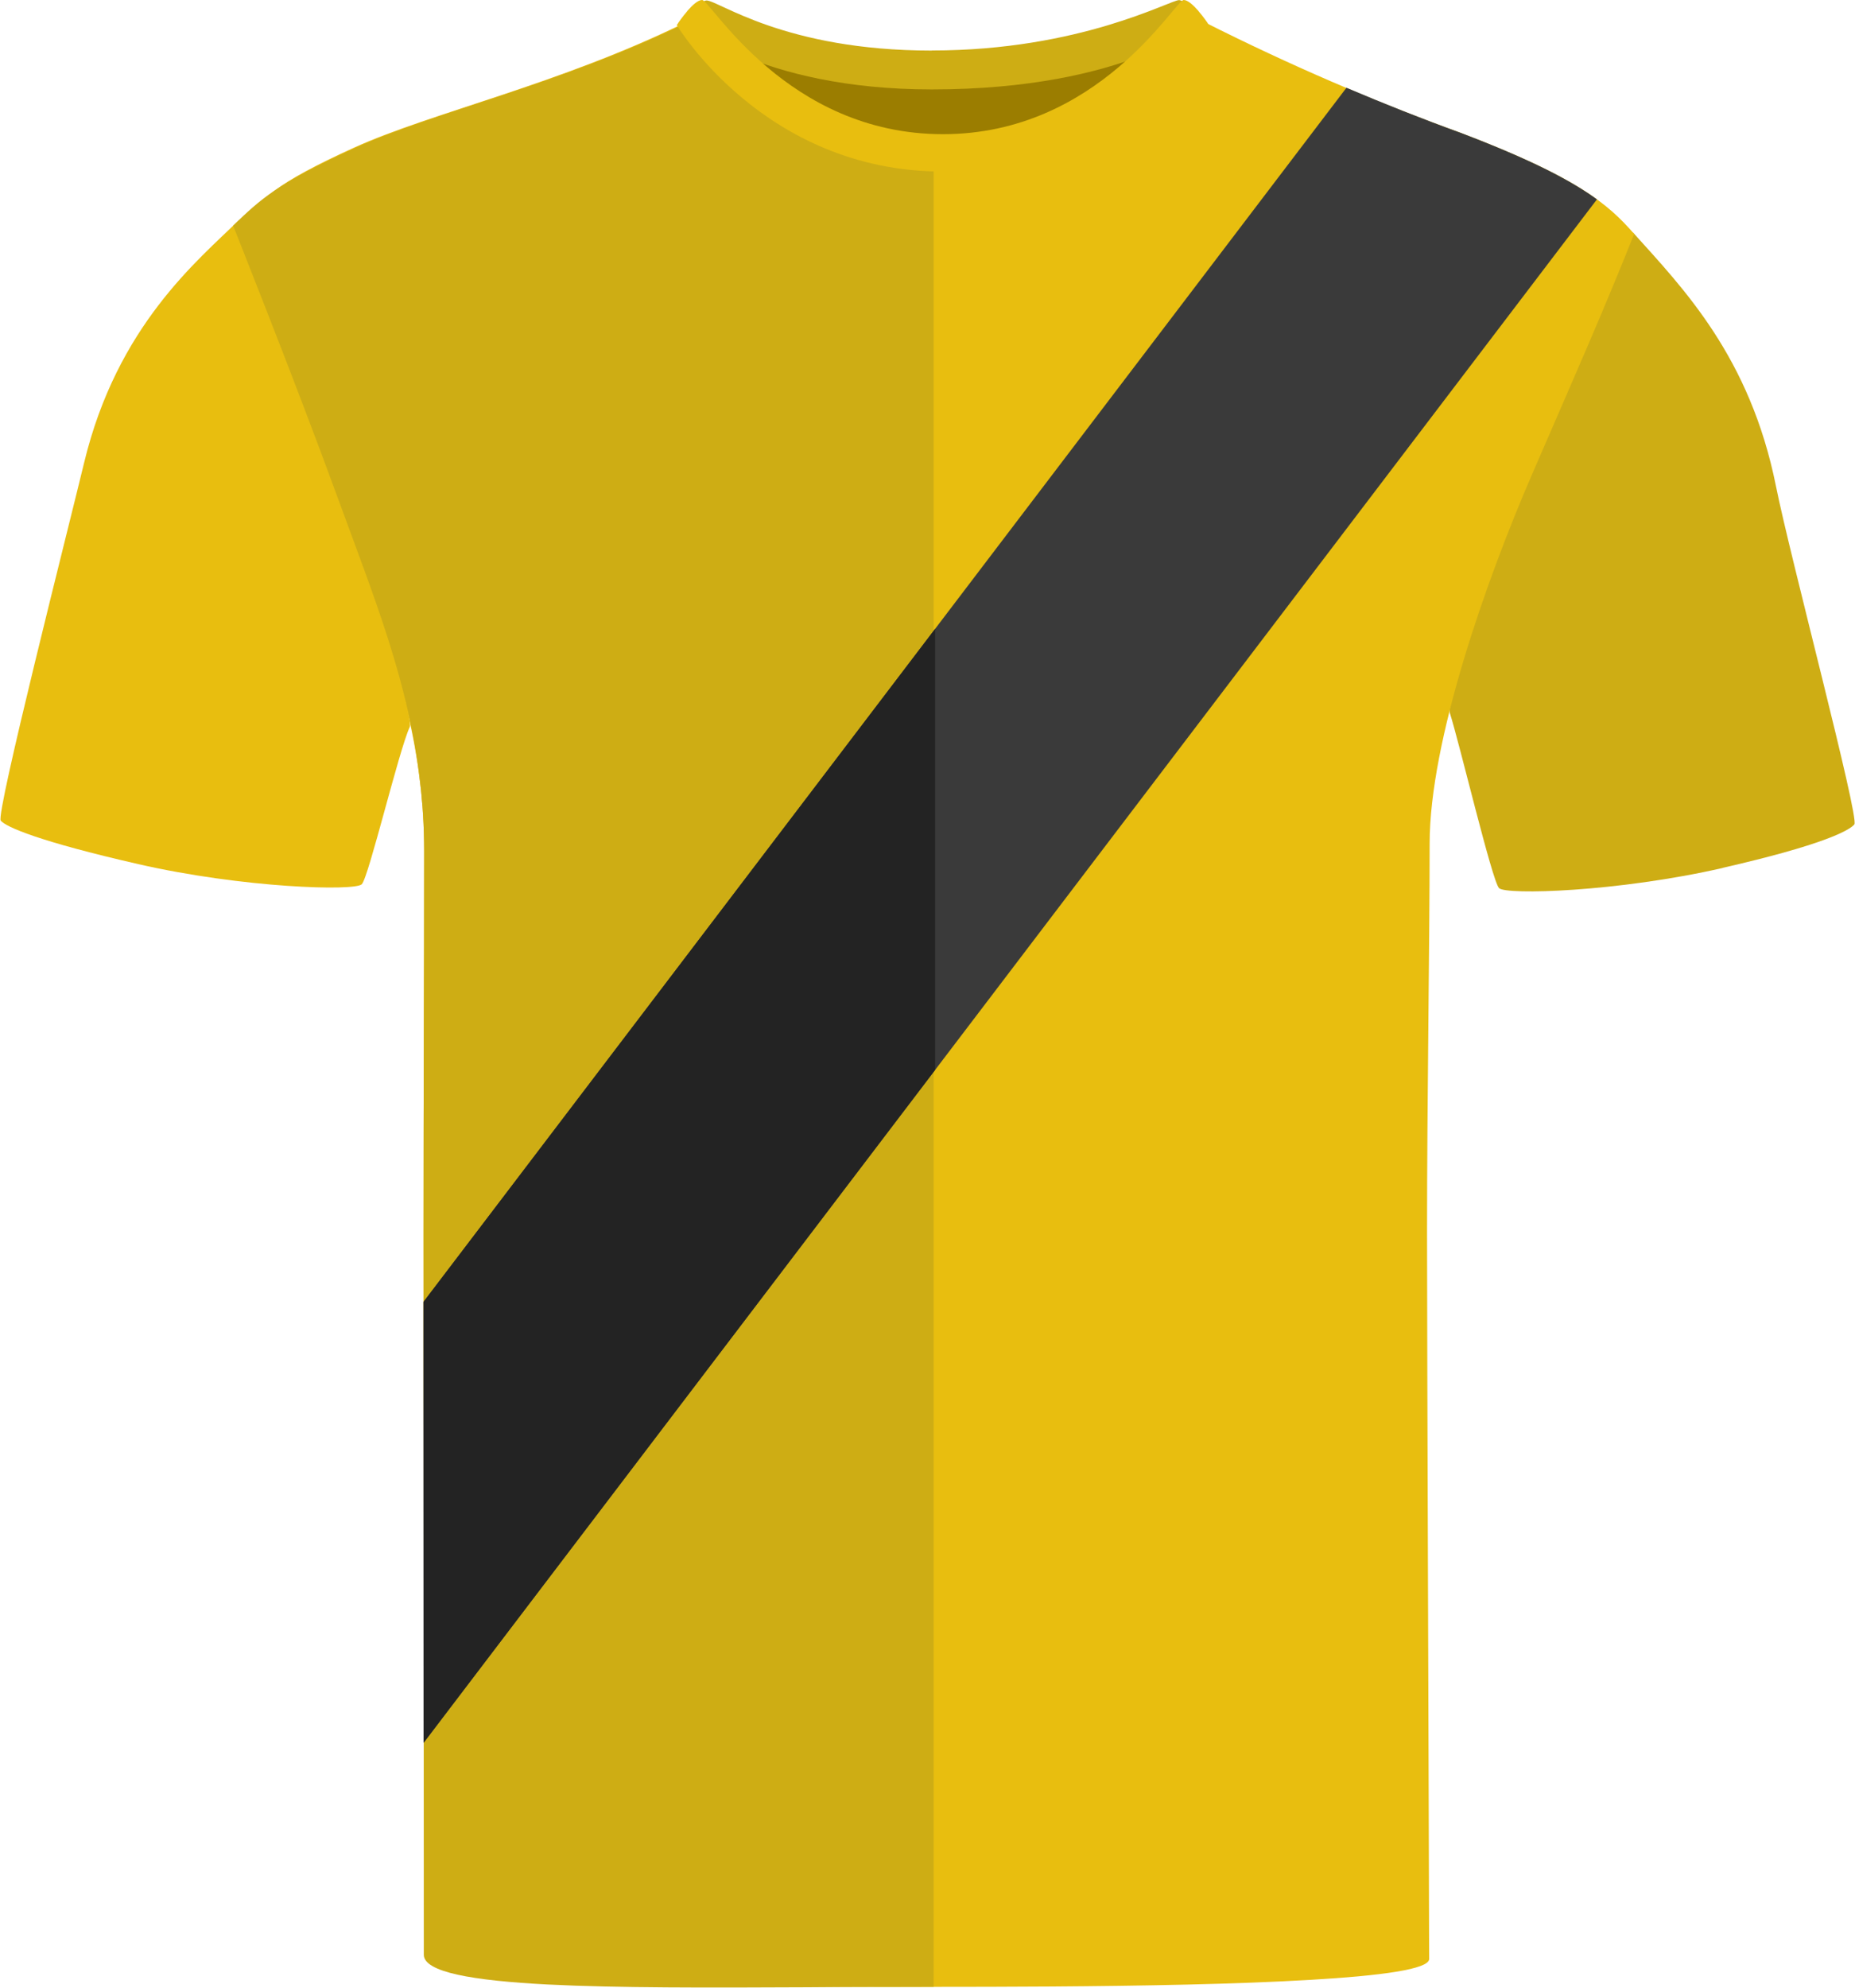
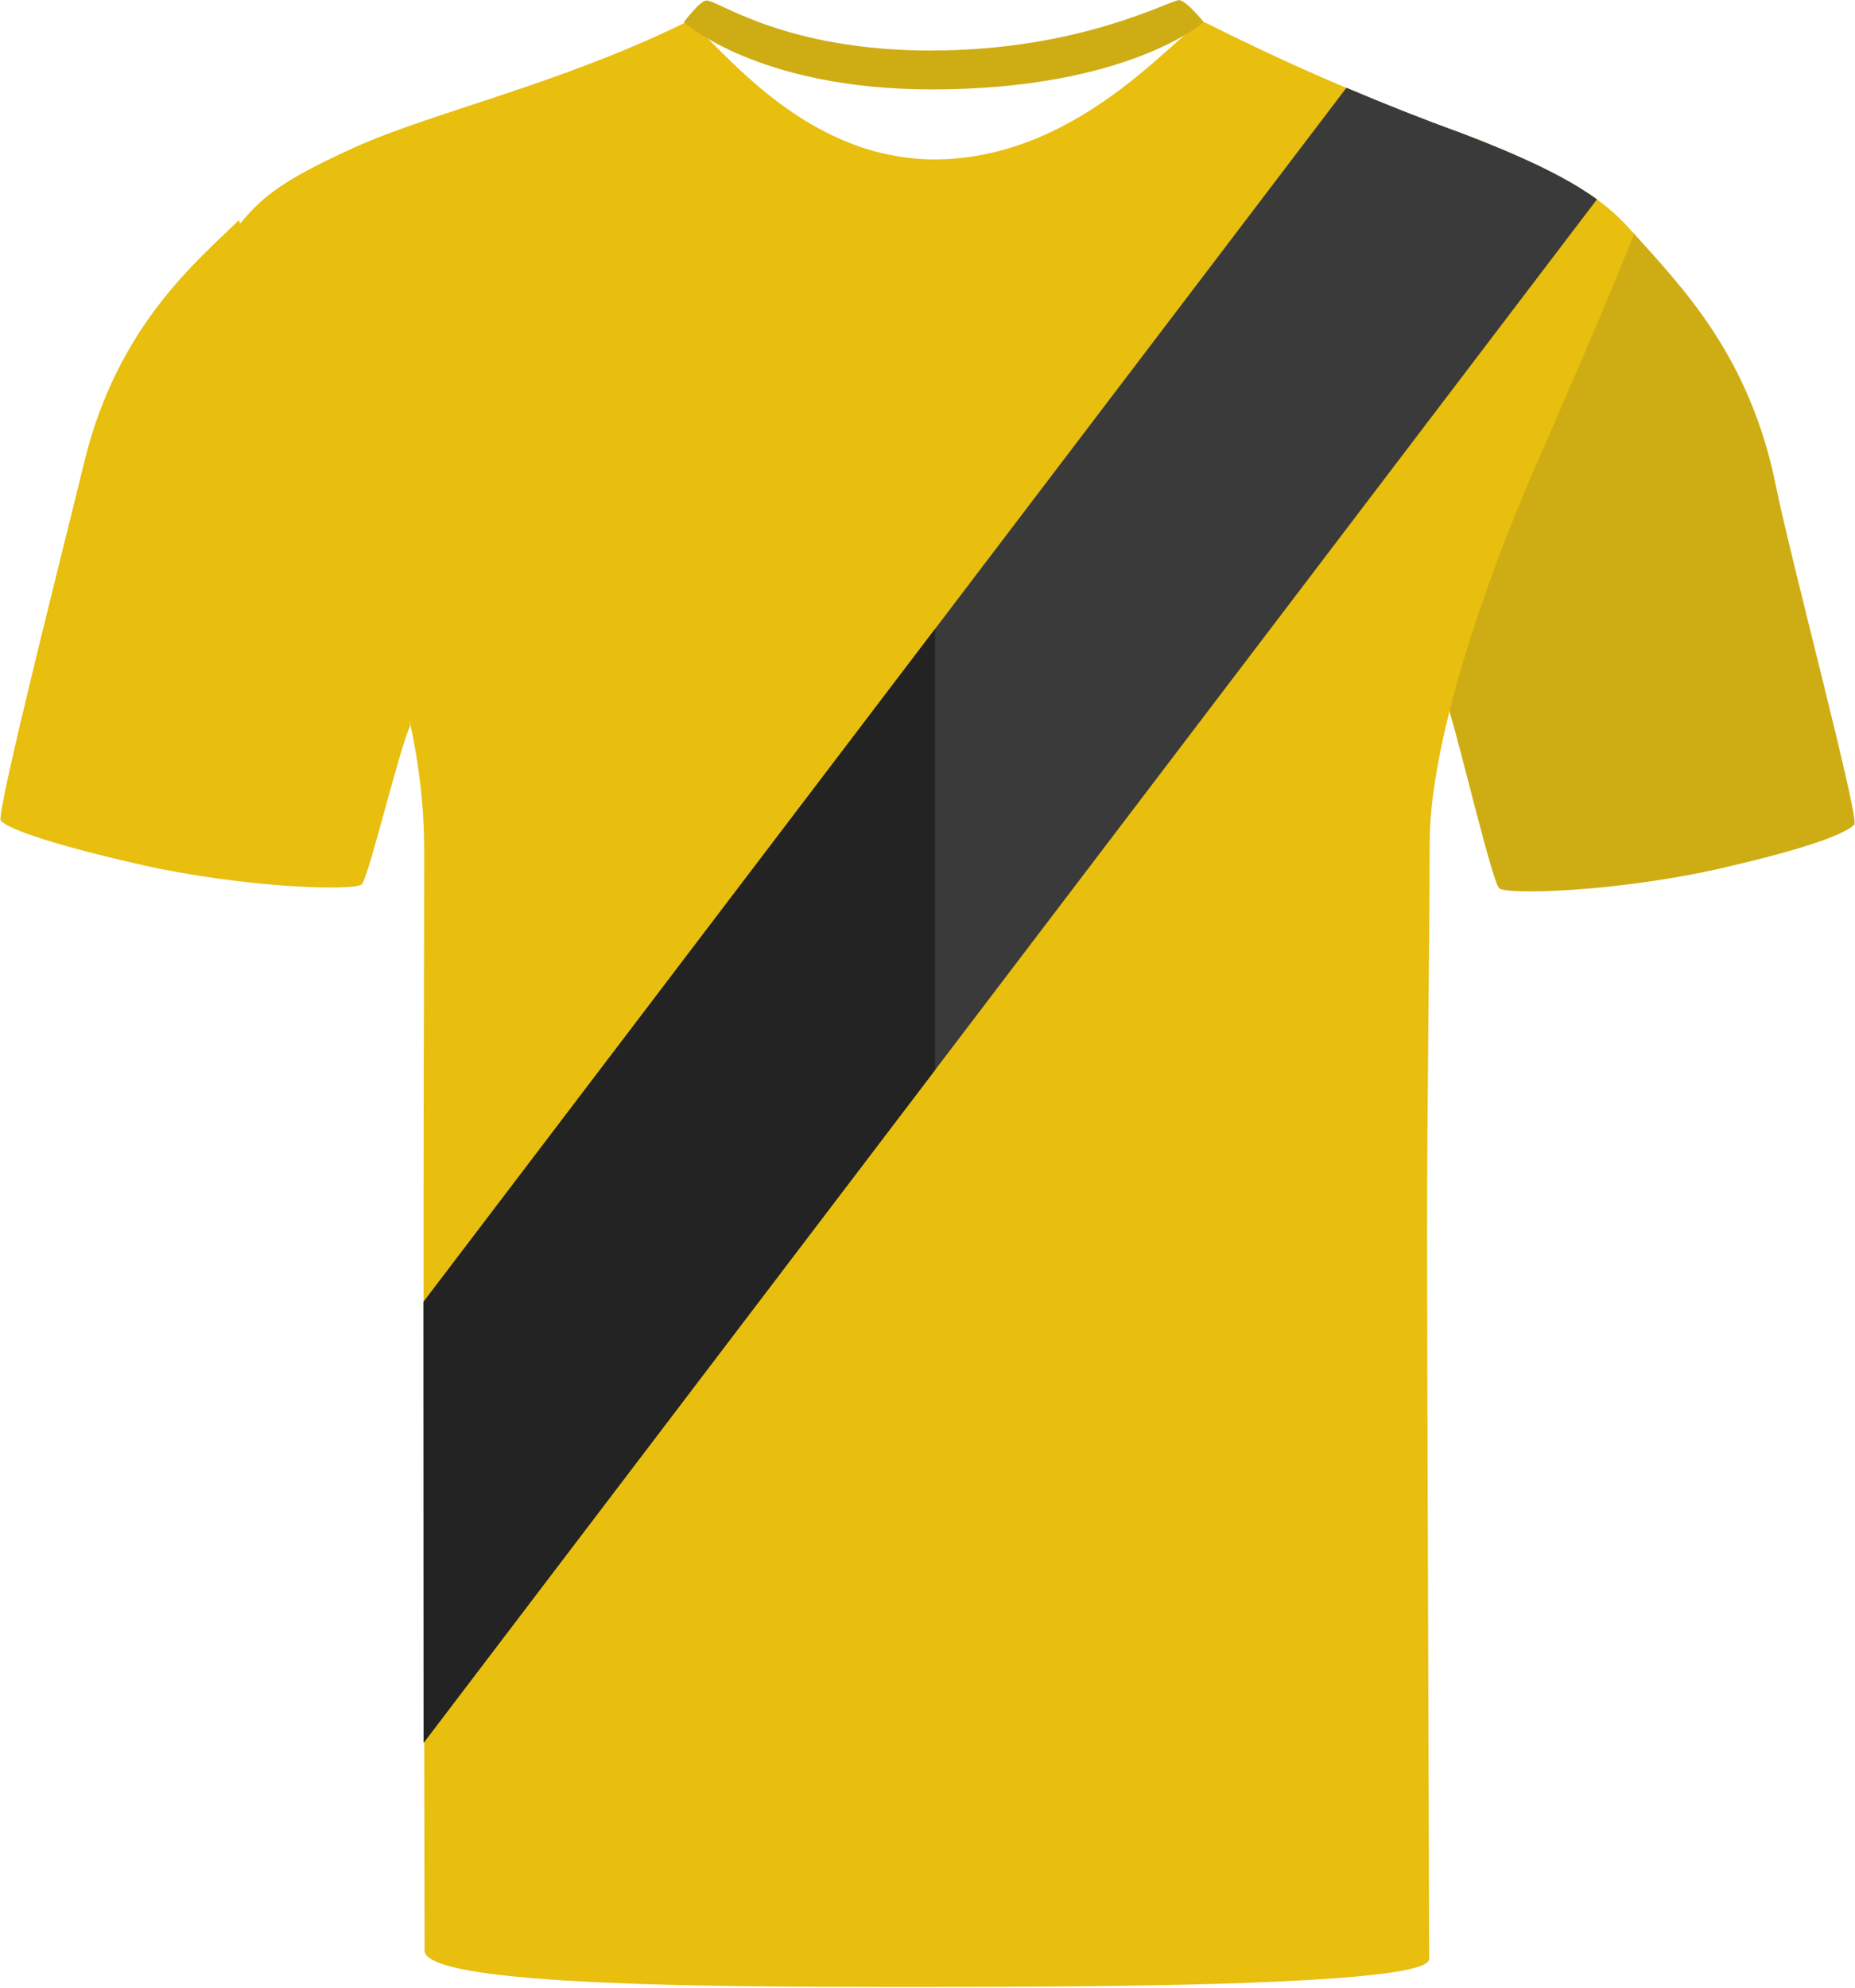
<svg xmlns="http://www.w3.org/2000/svg" id="Livello_1" data-name="Livello 1" viewBox="0 0 200.69 214.94">
  <defs>
    <style>
      .cls-1 {
        fill: #9b7d00;
      }

      .cls-2 {
        fill: #cead14;
      }

      .cls-3 {
        fill: #3a3a3a;
      }

      .cls-4 {
        fill: #e8be0f;
      }

      .cls-5 {
        fill: #232323;
      }
    </style>
  </defs>
-   <path id="Tracciato_190" data-name="Tracciato 190" class="cls-1" d="M81.54,5.27c.57-1.59,9.95,2.68,18.57,2.68s20.93-3.72,22.31-2.15c1.38,1.57-7.89,16.25-21.26,16.25s-20.6-14.01-19.62-16.78" />
  <path id="Tracciato_182" data-name="Tracciato 182" class="cls-4" d="M14.94,93.44c-10.68-2.44-14.3-4.01-14.86-4.7s7.25-31.36,9.02-38.7c3.58-14.85,12.34-21.9,16.75-26.24,0,0,3.57,11.54,9.79,27.57,6.23,16.03,9,26.59,8.7,27.22-1.18,2.51-4.45,16.27-5.2,17.03s-12.81.42-24.2-2.18" />
  <path id="Tracciato_185" data-name="Tracciato 185" class="cls-2" d="M186.37,93.85c10.68-2.44,13.68-4.01,14.25-4.7s-6.96-28.97-8.48-36.57c-2.81-14-10.01-21.37-15.48-27.45,0,0-5.77,11.81-12,27.84-6.23,16.03-8.02,23.45-7.81,24.11,1.04,3.23,4.58,18.2,5.33,18.96.75.76,12.81.42,24.2-2.18" />
  <path class="cls-4" d="M176.8,25.3c-3.59,8.94-5.78,13.84-11.03,25.95-5.01,11.55-11.1,28.88-11.1,39.98s-.28,27.89-.28,41.96c0,13.02.2,63.8.22,76.38.01,1.02.01,1.79.01,2.27,0,1.12-5.28,1.82-12.89,2.26-7.9.47-18.31.65-27.94.72-4.55.03-8.92.04-12.78.04h-5.96c-2.51,0-5.15-.01-7.86-.02-9.59-.05-19.98-.22-27.93-.8-7.85-.56-13.33-1.51-13.33-3.13v-1.34c-.01-8.05-.07-37.91-.1-59-.01-7.07-.01-13.13-.01-17.02v-.02c0-16.59.07-27.13.07-41.46,0-1.34-.04-2.65-.12-3.94-.02-.31-.04-.61-.06-.91-.03-.28-.05-.56-.08-.84,0-.18-.03-.37-.05-.55-.03-.38-.08-.75-.12-1.13-.04-.37-.09-.74-.14-1.11-1.4-10.37-5.18-19.23-8.96-29.59-2.38-6.51-5.07-13.82-7.17-19.51-.02-.07-.05-.14-.08-.21-2.08-5.62-3.55-9.61-3.55-9.61,1.32-1.58,2.39-2.78,4.09-4.02,1.82-1.34,4.36-2.73,8.67-4.69,8.3-3.77,22.2-6.84,35.82-13.52.07-.03.14-.04.23-.02,1.51.31,6.31,7.12,14.07,11.4.26.13.52.27.78.41.27.14.54.28.82.41,1.88.9,3.91,1.64,6.12,2.09.22.04.44.08.66.12.22.05.44.09.67.11,1.13.18,2.31.28,3.52.28h.09c16.71,0,27.54-15.55,29.3-14.8,8.97,4.52,18.2,8.51,27.64,11.93,12.56,4.78,15.95,7.7,18.76,10.93Z" />
-   <path class="cls-2" d="M101.01,17.22v197.63c-1.42,0-2.84,0-4.26.01h-1.7c-2.63,0-5.26.02-7.86.04-10.48.05-20.42.08-27.93-.3-8.13-.42-13.41-1.33-13.41-3.22v-1.81c0-8.19-.02-38.03-.02-59-.01-7.07-.01-13.13-.01-17.02v-.02c0-16.59.07-27.13.07-41.46,0-1.34-.04-2.65-.12-3.94-.04-.59-.08-1.17-.14-1.75-.04-.57-.09-1.13-.17-1.68-1.2-10.86-4.95-19.99-8.87-30.73-2.36-6.46-5.16-13.75-7.4-19.48-.02-.07-.05-.14-.08-.21-2.24-5.75-3.89-9.88-3.89-9.88,1.51-1.46,2.71-2.59,4.43-3.75,1.93-1.33,4.51-2.71,8.9-4.71,8.3-3.78,22.19-6.85,35.82-13.52,1.2-.59,6.21,7.32,14.85,11.81.27.14.54.28.82.41,1.88.9,3.91,1.64,6.12,2.09.22.04.44.08.66.12.22.04.45.08.67.11,1.14.17,2.31.26,3.52.26Z" />
  <path id="Tracciato_195" data-name="Tracciato 195" class="cls-2" d="M100.81,5.46C116.87,5.46,126.58.01,127.57.01c.78.04,2.67,2.39,2.67,2.39,0,0-8.28,7.27-29.43,7.27-18.83,0-26.83-7.27-26.83-7.27,0,0,1.77-2.35,2.45-2.35,1.32,0,8.42,5.42,24.38,5.42" />
-   <path class="cls-4" d="M102.04,18.55s-.02,0-.03,0-.02,0-.03,0c-19.35,0-28.76-15.84-28.76-15.84.04-.07.1-.12.14-.19,0,0,0-.02,0-.02,0,0,.44-.65.99-1.29.02-.02.03-.04.04-.06,0,0,0,0,0,0,.52-.59,1.12-1.15,1.57-1.15.93,0,9.14,14.51,26.05,14.51S127.13,0,128.06,0c.44,0,1.05.56,1.57,1.15,0,0,0,0,0,0,.02.02.03.04.04.06.55.64.99,1.29.99,1.29,0,0,0,.01,0,.02.04.07.1.12.14.19,0,0-9.41,15.84-28.76,15.84Z" />
  <path class="cls-3" d="M158.04,14.37c-4.17-1.51-8.29-3.15-12.37-4.88L45.82,140.78c0,2.91,0,6.22,0,9.79,0,11.64,0,26,.01,37.89L172.77,21.56c-2.79-2.03-7.03-4.26-14.73-7.19Z" />
  <path class="cls-5" d="M101.18,67.99l-55.36,72.79c0,2.91,0,6.22,0,9.79,0,11.64,0,26,.01,37.89l55.34-72.76v-47.71Z" />
</svg>